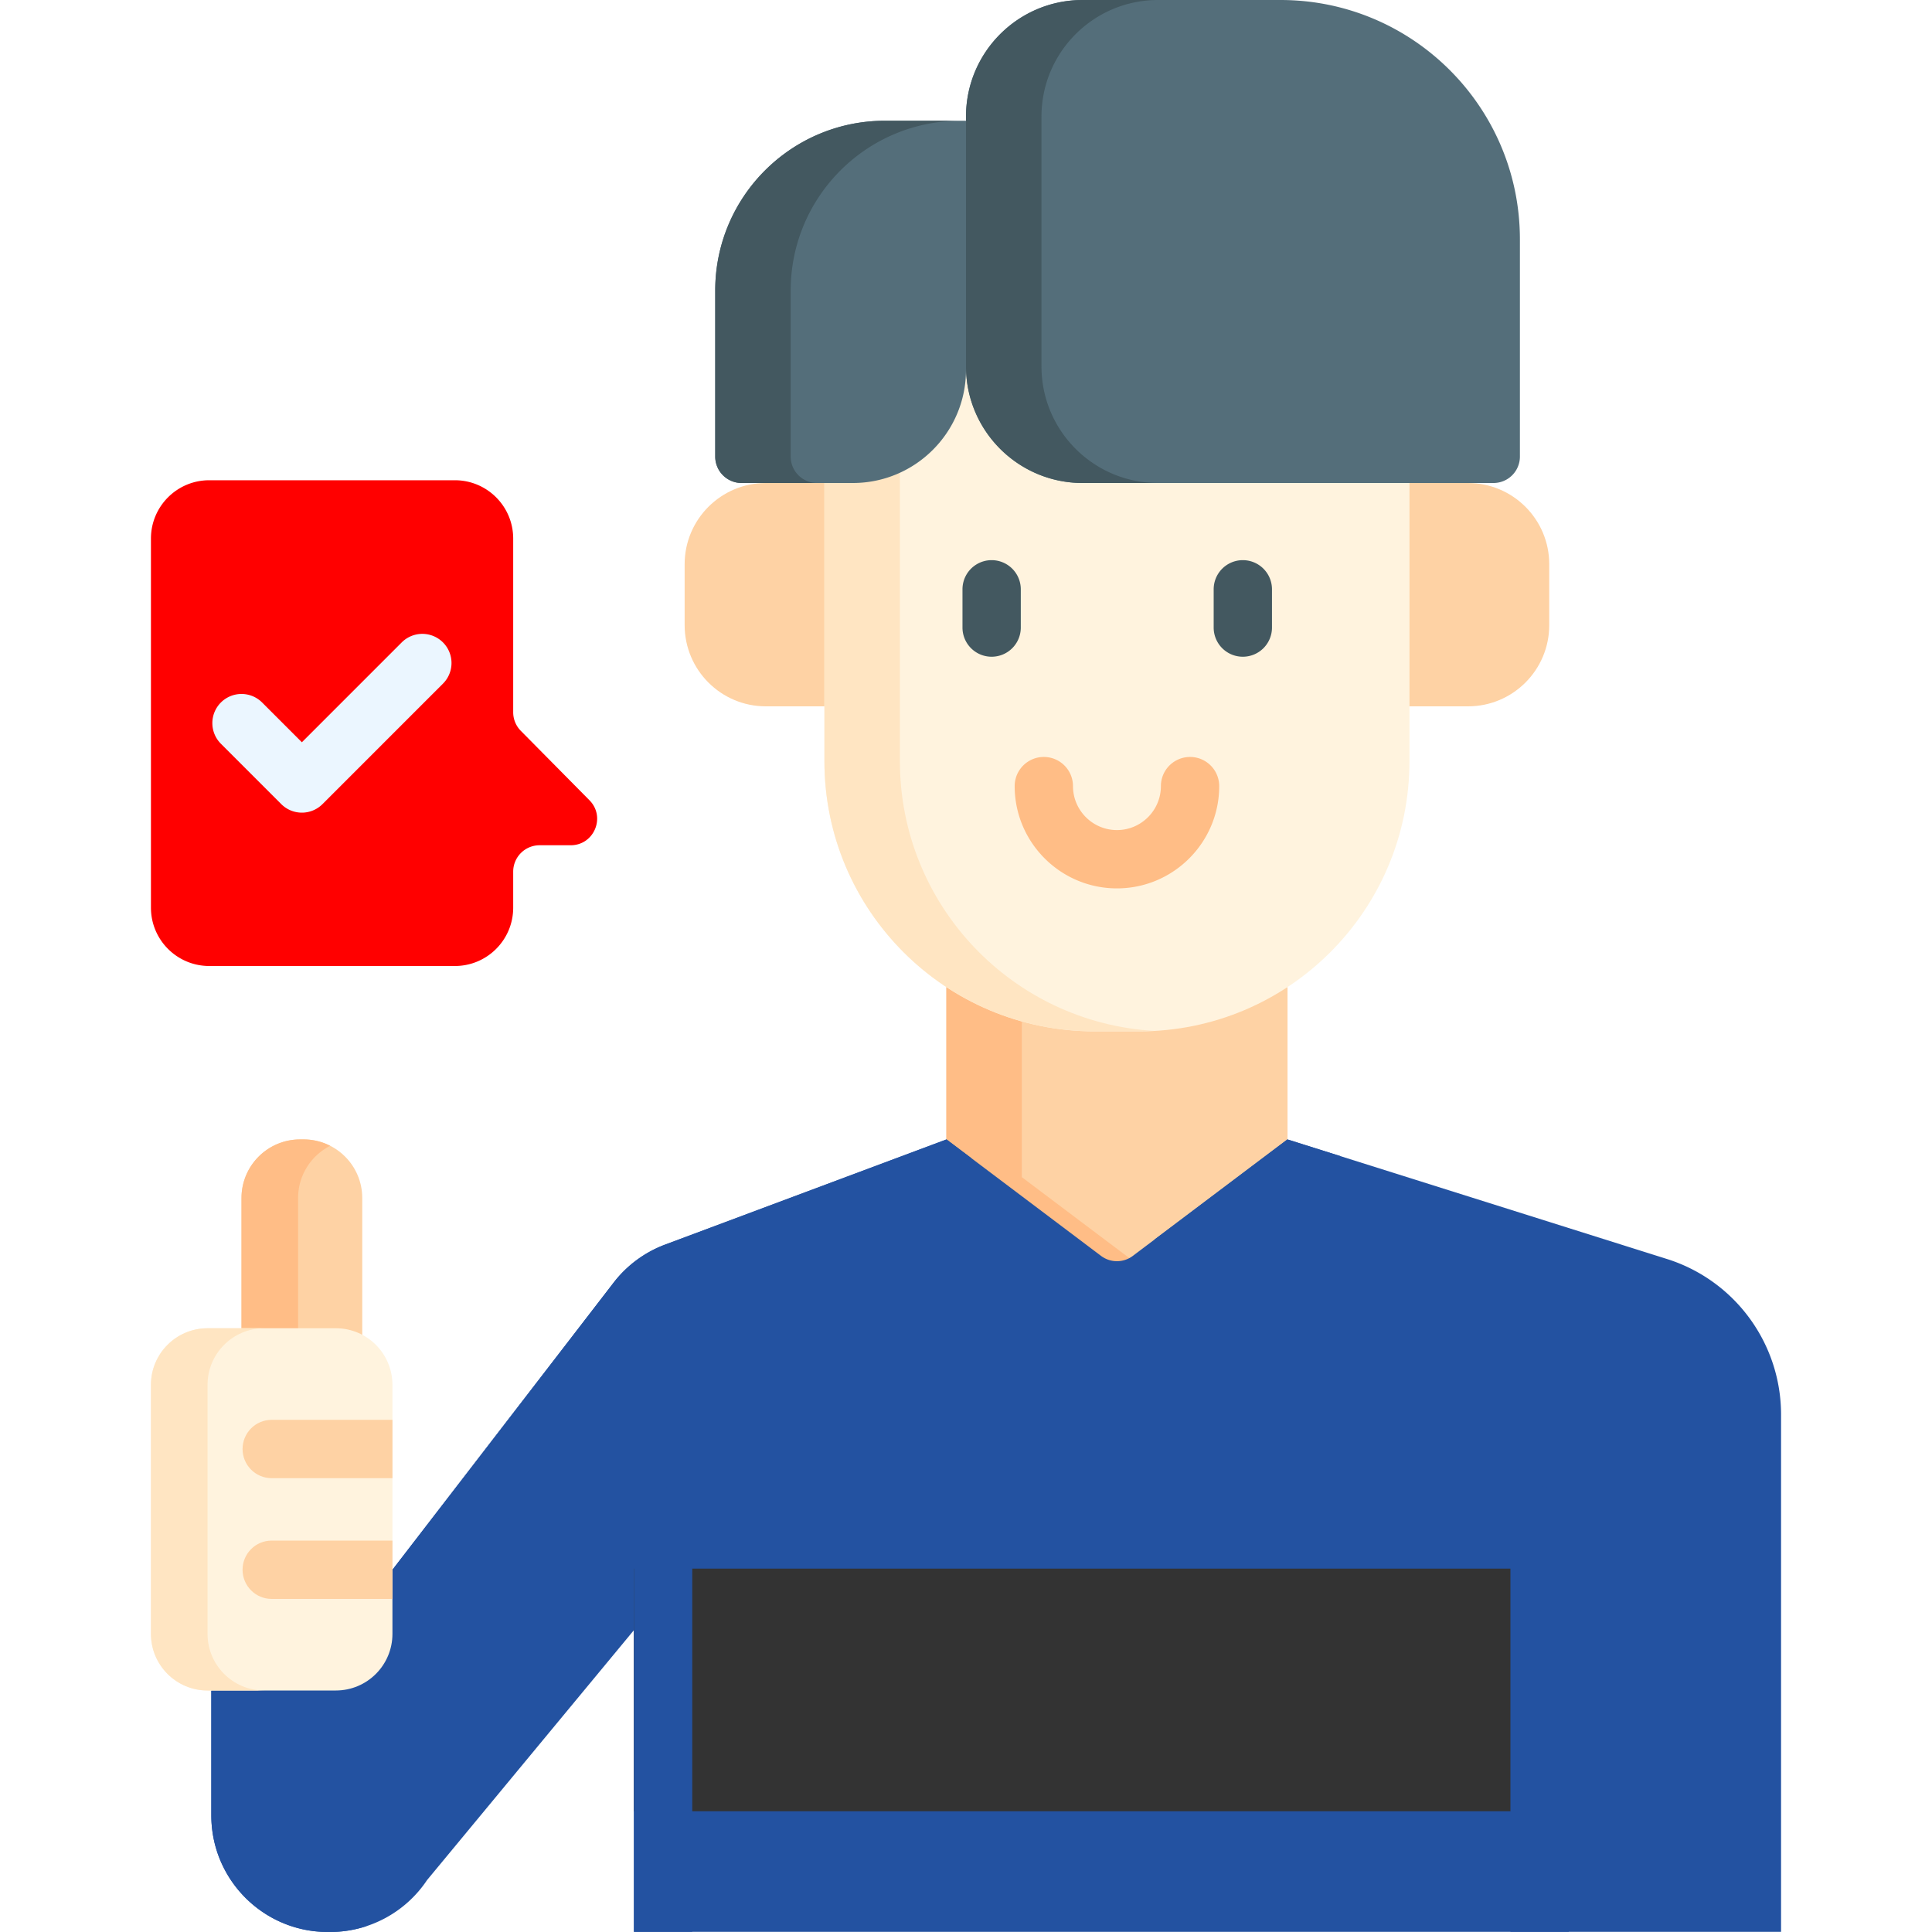
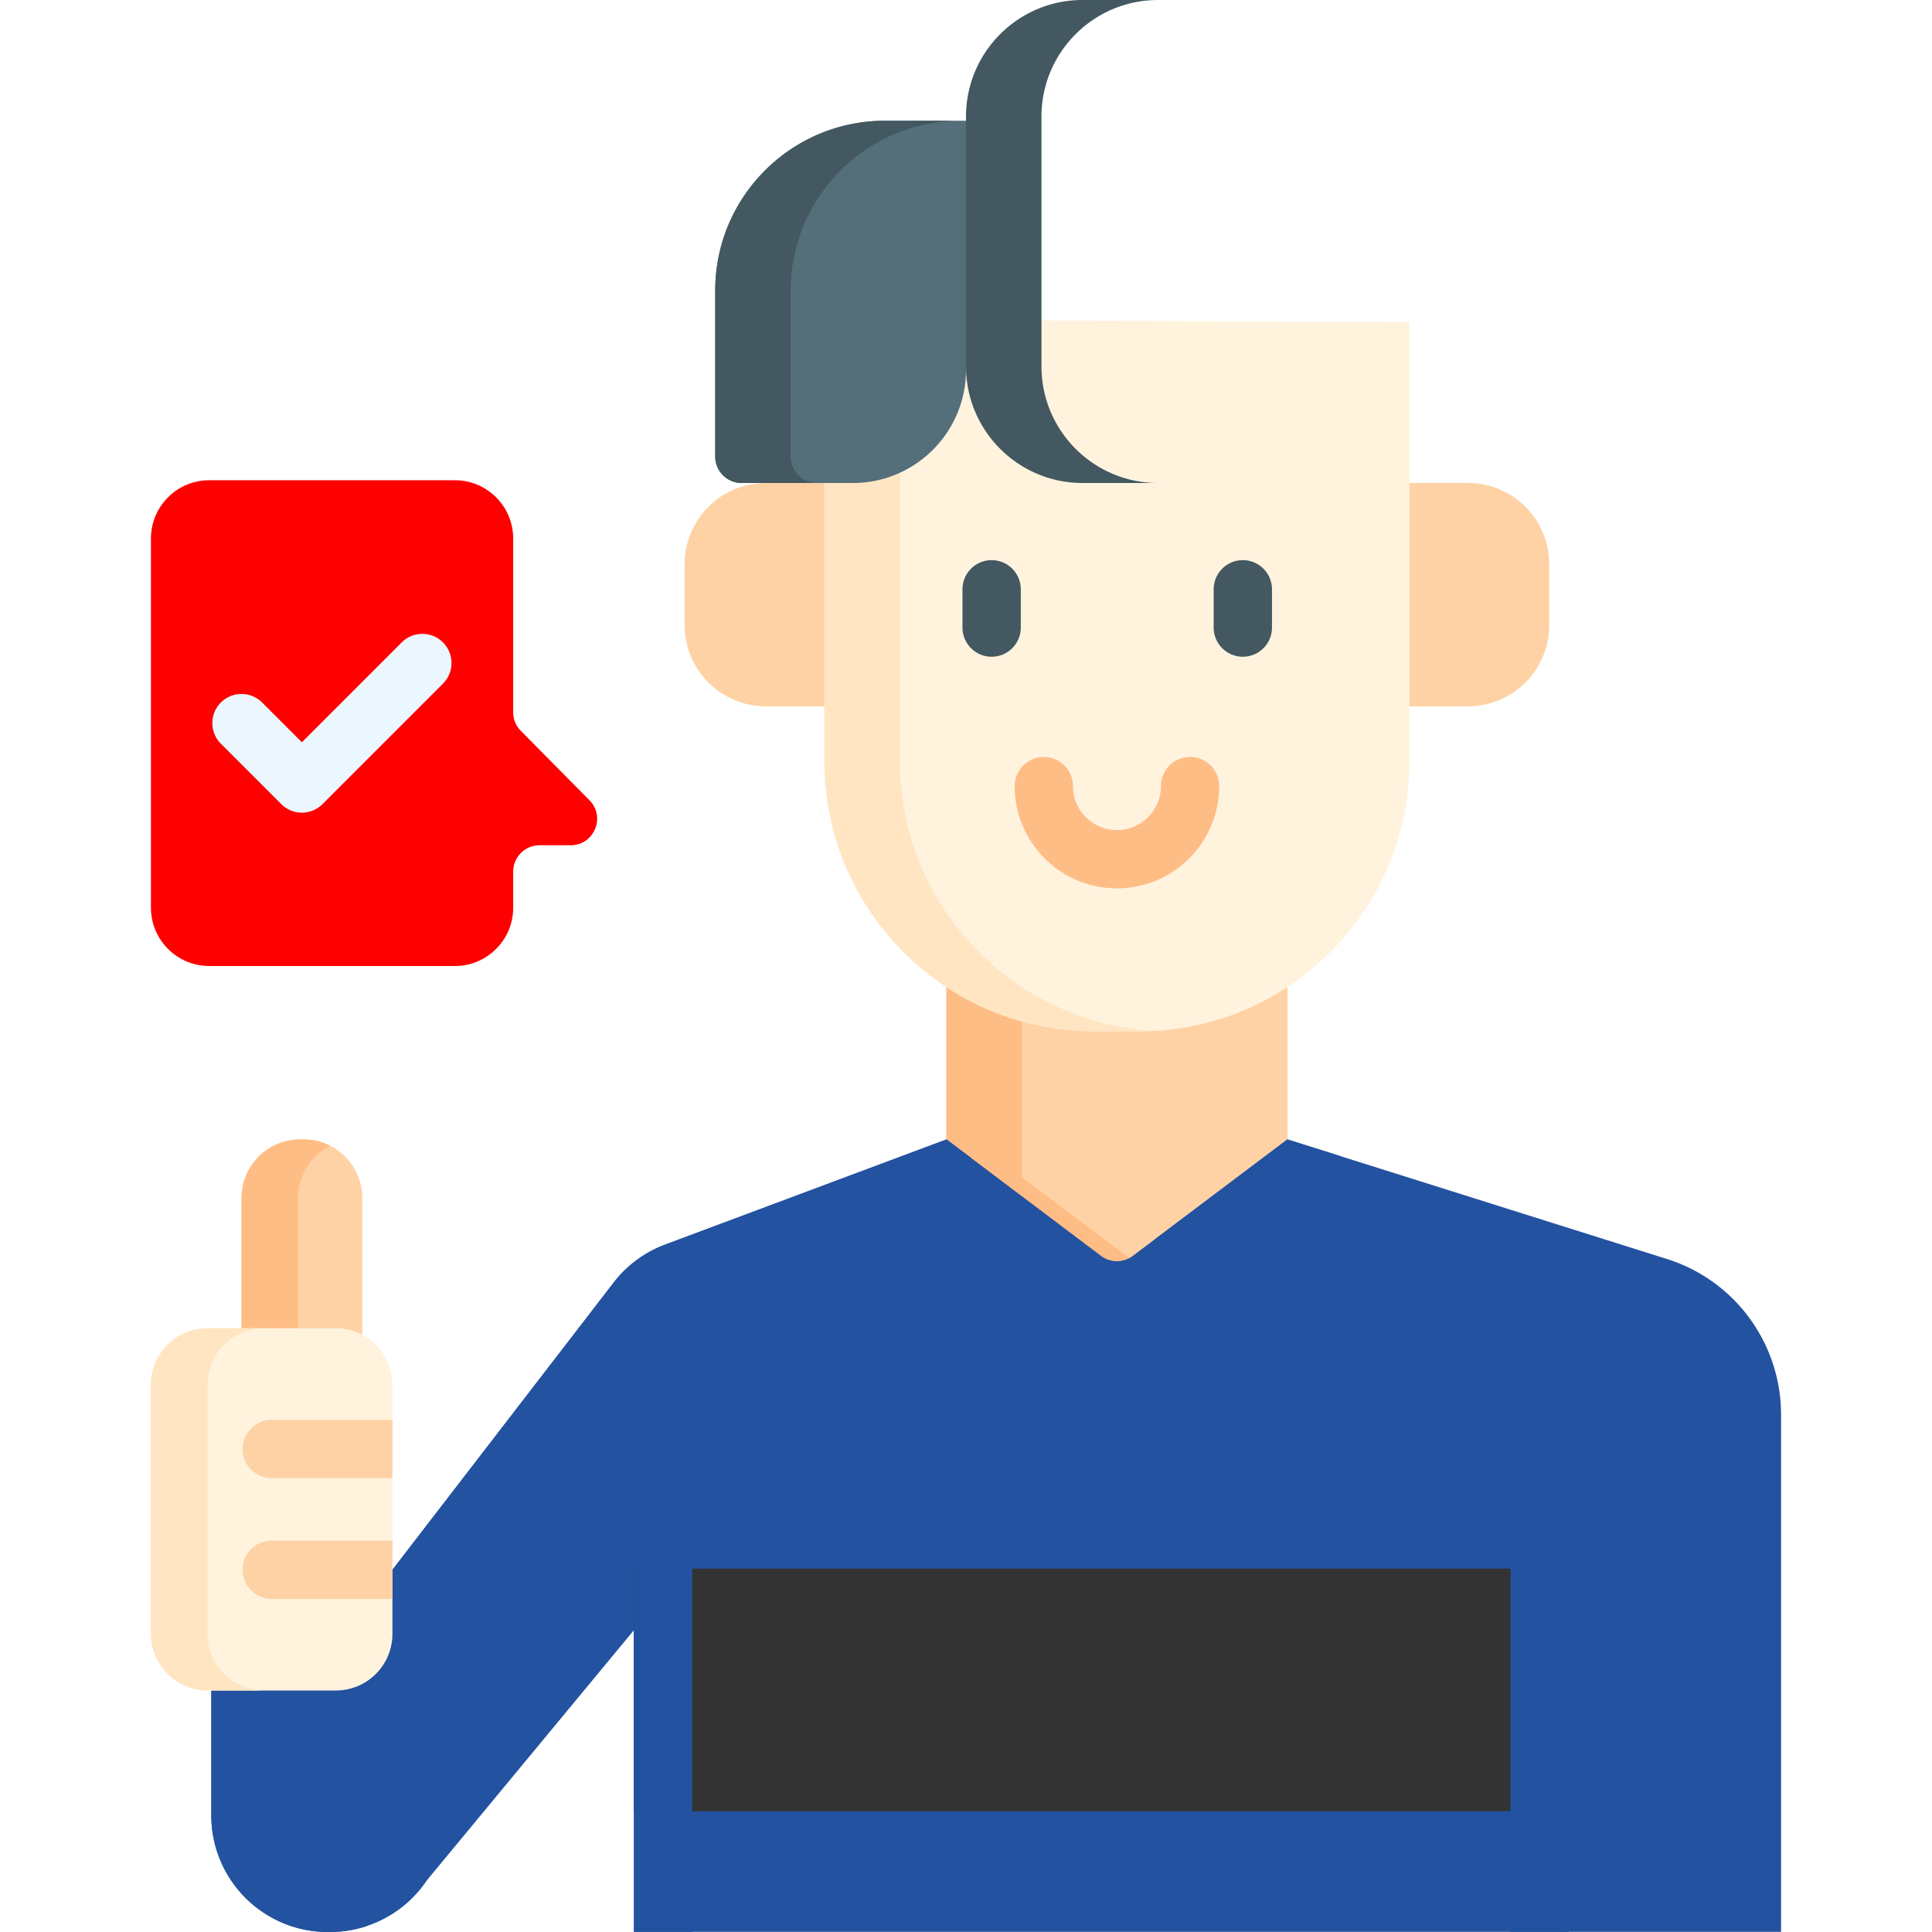
<svg xmlns="http://www.w3.org/2000/svg" version="1.1" width="512" height="512" x="0" y="0" viewBox="0 0 512 512" style="enable-background:new 0 0 512 512" xml:space="preserve" class="">
  <g>
    <path fill="#fed2a4" d="M341.207 261.575v50.384l-45.205 34.037-45.205-34.037v-50.384z" opacity="1" data-original="#fed2a4" class="" />
    <path fill="#ffbd86" d="M270.797 311.958v-50.383h-20v50.383l45.205 34.038 10-7.53z" opacity="1" data-original="#ffbd86" class="" />
    <path fill="#ff0000" d="M120.549 256H55.455c-8.534 0-15.453-6.918-15.453-15.453v-97.825c0-8.534 6.918-15.453 15.453-15.453h65.094c8.534 0 15.453 6.918 15.453 15.453v46.036c0 1.843.727 3.611 2.022 4.922l18.191 18.398c4.371 4.421 1.239 11.922-4.978 11.922h-8.235a7 7 0 0 0-7 7v9.547c0 8.535-6.918 15.453-15.453 15.453z" opacity="1" data-original="#75cc77" class="" />
    <path fill="#2352a1" d="m104.002 416 58.61-76.083a30.897 30.897 0 0 1 13.662-10.088l74.554-27.87 40.961 30.863a7 7 0 0 0 8.425 0l40.961-30.863 100.979 31.812c17.791 5.8 29.845 22.386 29.845 41.125v137.066H168.002V432l-54.825 66.238A30.908 30.908 0 0 1 87.462 512h-.554c-17.069 0-30.906-13.837-30.906-30.906V448z" opacity="1" data-original="#42a5f5" class="" />
    <path fill="#2352a1" d="M76.002 481.094V448l48-32 58.61-76.083a30.907 30.907 0 0 1 13.662-10.089l61.186-22.873-6.632-4.997-74.554 27.87a30.91 30.91 0 0 0-13.662 10.089L104.002 416l-48 32v33.094c0 17.069 13.837 30.906 30.906 30.906h.554c3.346 0 6.618-.55 9.711-1.574-12.297-4.08-21.171-15.666-21.171-29.332zM311.79 332.822a7 7 0 0 0 8.425 0l35.065-26.42-14.103-4.443-35.174 26.503z" opacity="1" data-original="#0593fc" class="" />
    <path fill="#333333" d="M168.002 415.697h240V480h-240z" opacity="1" data-original="#ffca28" class="" />
    <path fill="#fed2a4" d="M228.48 128.001h-25.515c-11.89 0-21.528 9.639-21.528 21.528v16.131c0 11.89 9.639 21.528 21.528 21.528h25.515zM363.521 128.001h25.516c11.89 0 21.528 9.639 21.528 21.528v16.131c0 11.89-9.639 21.528-21.528 21.528h-25.516z" opacity="1" data-original="#fed2a4" class="" />
    <path fill="#fff3de" d="M218.48 84.638V201.71c0 39.549 32.059 71.608 71.608 71.608h11.827c39.549 0 71.608-32.059 71.608-71.608V85.37z" opacity="1" data-original="#fff3de" class="" />
    <path fill="#ffe5c2" d="M238.48 201.711V84.733l-20-.094v117.073c0 39.549 32.06 71.608 71.608 71.608h11.827c1.372 0 2.733-.039 4.087-.115-37.646-2.12-67.522-33.318-67.522-71.494z" opacity="1" data-original="#ffe5c2" class="" />
    <path fill="#546e7a" d="M196.542 128.001H226c16.569 0 30-13.431 30-30V31.998h-21.458c-24.853 0-45 20.147-45 45v44.003a7 7 0 0 0 7 7z" opacity="1" data-original="#546e7a" class="" />
    <path fill="#435860" d="M209.542 121.001V76.998c0-24.853 20.147-45 45-45h-20c-24.853 0-45 20.147-45 45v44.003a7 7 0 0 0 7 7h20a7 7 0 0 1-7-7z" opacity="1" data-original="#435860" />
-     <path fill="#546e7a" d="M339.352 0c35.036 0 63.439 28.403 63.439 63.439v57.562a7 7 0 0 1-7 7H286.906c-17.069 0-30.906-13.837-30.906-30.906v-66.19C256.001 13.837 269.838 0 286.906 0z" opacity="1" data-original="#546e7a" class="" />
    <path fill="#435860" d="M276.001 97.095V30.906C276.001 13.837 289.838 0 306.906 0h-20C269.837 0 256 13.837 256 30.906v66.189c0 17.069 13.837 30.906 30.906 30.906h20c-17.068 0-30.905-13.837-30.905-30.906zM329.362 174.04a7.725 7.725 0 0 1-7.726-7.726v-10.141a7.726 7.726 0 1 1 15.452 0v10.141a7.725 7.725 0 0 1-7.726 7.726zM262.794 174.04a7.725 7.725 0 0 1-7.726-7.726v-10.141a7.726 7.726 0 1 1 15.452 0v10.141a7.726 7.726 0 0 1-7.726 7.726z" opacity="1" data-original="#435860" />
    <path fill="#ffbd86" d="M296.002 235.431c-14.945 0-27.103-12.159-27.103-27.104a7.726 7.726 0 1 1 15.452 0c0 6.425 5.226 11.651 11.65 11.651s11.65-5.226 11.65-11.651a7.726 7.726 0 1 1 15.452 0c.002 14.945-12.156 27.104-27.101 27.104z" opacity="1" data-original="#ffbd86" class="" />
    <path fill="#2352a1" d="M400.279 511.961V401.72a7.722 7.722 0 0 1 7.726-7.726 7.729 7.729 0 0 1 7.726 7.726v110.24h-15.452zM168.002 511.961V401.72a7.722 7.722 0 0 1 7.726-7.726 7.729 7.729 0 0 1 7.726 7.726v110.24h-15.452zM96.274 467.097a7.725 7.725 0 0 1-7.726-7.726v-27.915a7.726 7.726 0 1 1 15.452 0v27.915a7.724 7.724 0 0 1-7.726 7.726z" opacity="1" data-original="#0593fc" class="" />
    <path fill="#ebf6ff" d="M80.002 215.361a7.73 7.73 0 0 1-5.464-2.263l-16-16a7.729 7.729 0 0 1 0-10.928 7.73 7.73 0 0 1 10.928 0l10.536 10.537 26.535-26.537a7.728 7.728 0 0 1 10.928 10.928l-31.999 32a7.726 7.726 0 0 1-5.464 2.263z" opacity="1" data-original="#ebf6ff" class="" />
    <path fill="#fed2a4" d="M64.001 362h32v-44.51c0-8.578-6.954-15.531-15.531-15.531h-.938c-8.578 0-15.531 6.953-15.531 15.531z" opacity="1" data-original="#fed2a4" class="" />
    <path fill="#ffbd86" d="M87.501 303.654a15.443 15.443 0 0 0-7.031-1.695h-.938c-8.578 0-15.531 6.954-15.531 15.531V362h15v-44.51c0-6.044 3.46-11.269 8.5-13.836z" opacity="1" data-original="#ffbd86" class="" />
    <path fill="#fff3de" d="M104.001 367v66c0 8.28-6.71 15-15 15h-34c-8.28 0-15-6.72-15-15v-66c0-8.28 6.72-15 15-15h34c8.29 0 15 6.72 15 15z" opacity="1" data-original="#fff3de" class="" />
    <path fill="#ffe5c2" d="M55.001 433v-66c0-8.28 6.72-15 15-15h-15c-8.28 0-15 6.72-15 15v66c0 8.28 6.72 15 15 15h15c-8.28 0-15-6.72-15-15z" opacity="1" data-original="#ffe5c2" class="" />
    <path fill="#fed2a4" d="M104.001 376.27v15.46h-32c-4.27 0-7.72-3.46-7.72-7.73s3.45-7.73 7.72-7.73zM104.001 408.27v15.46h-32c-4.27 0-7.72-3.46-7.72-7.73s3.45-7.73 7.72-7.73z" opacity="1" data-original="#fed2a4" class="" />
  </g>
</svg>